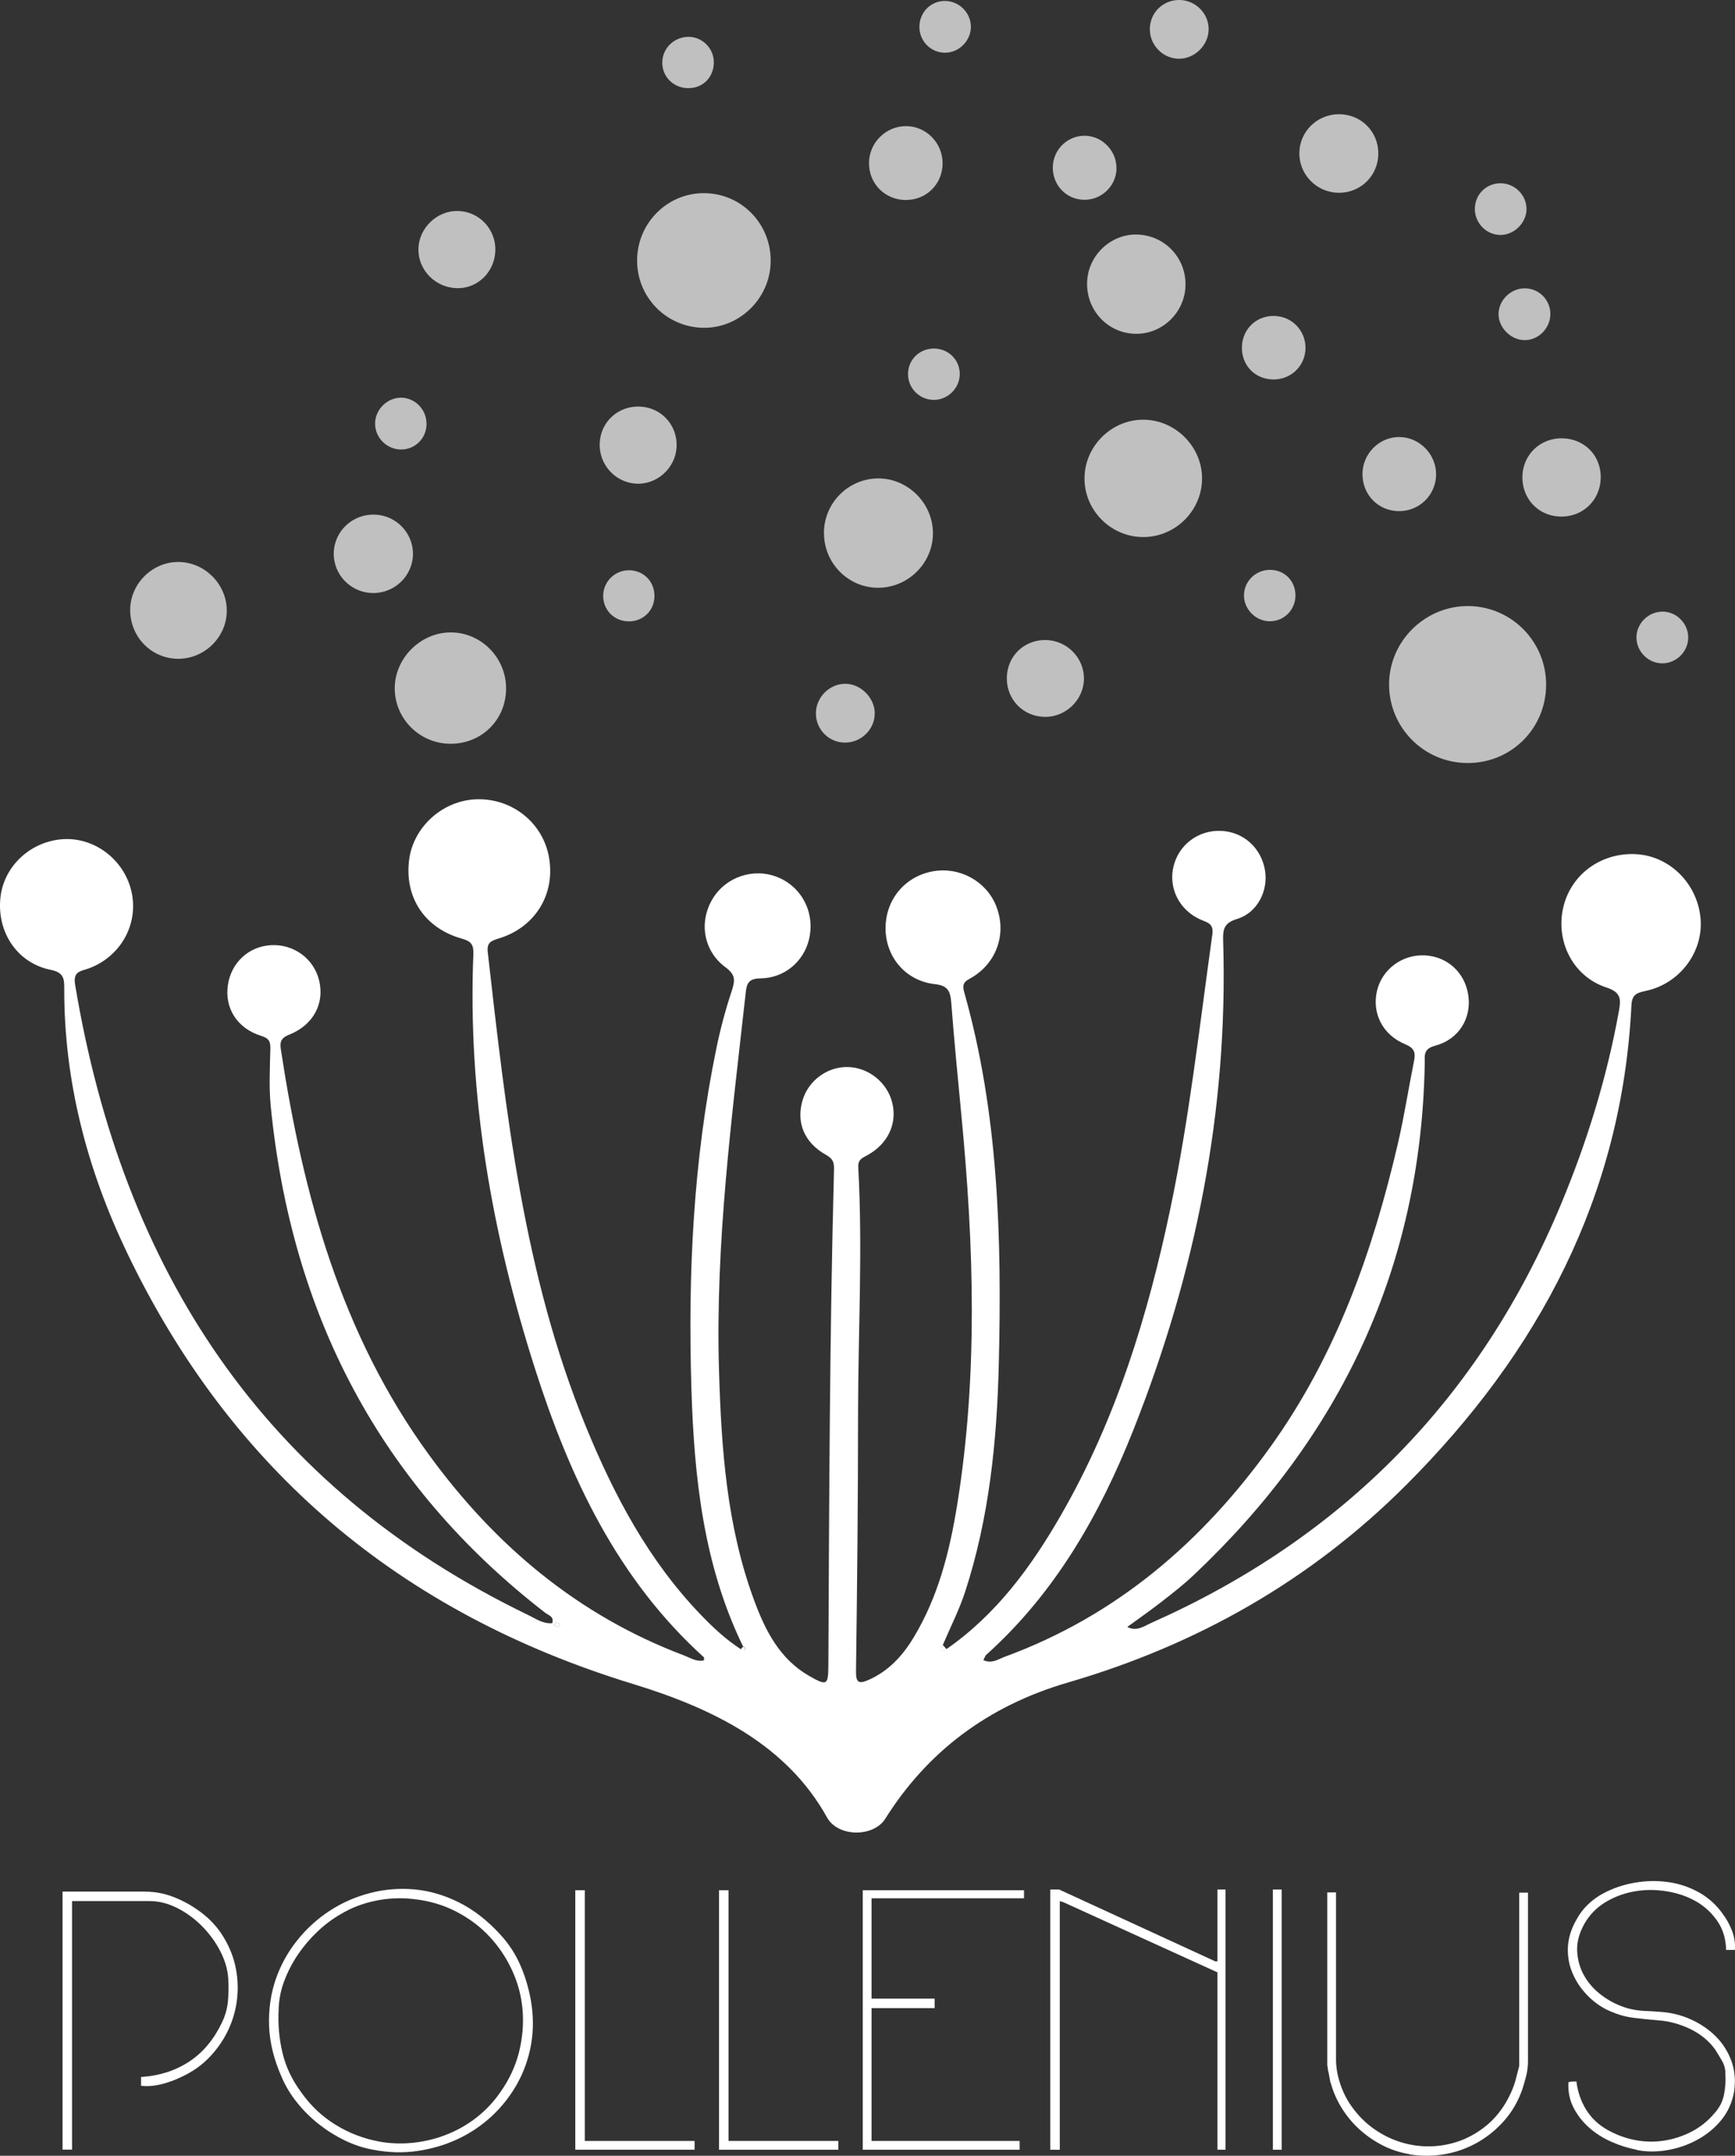
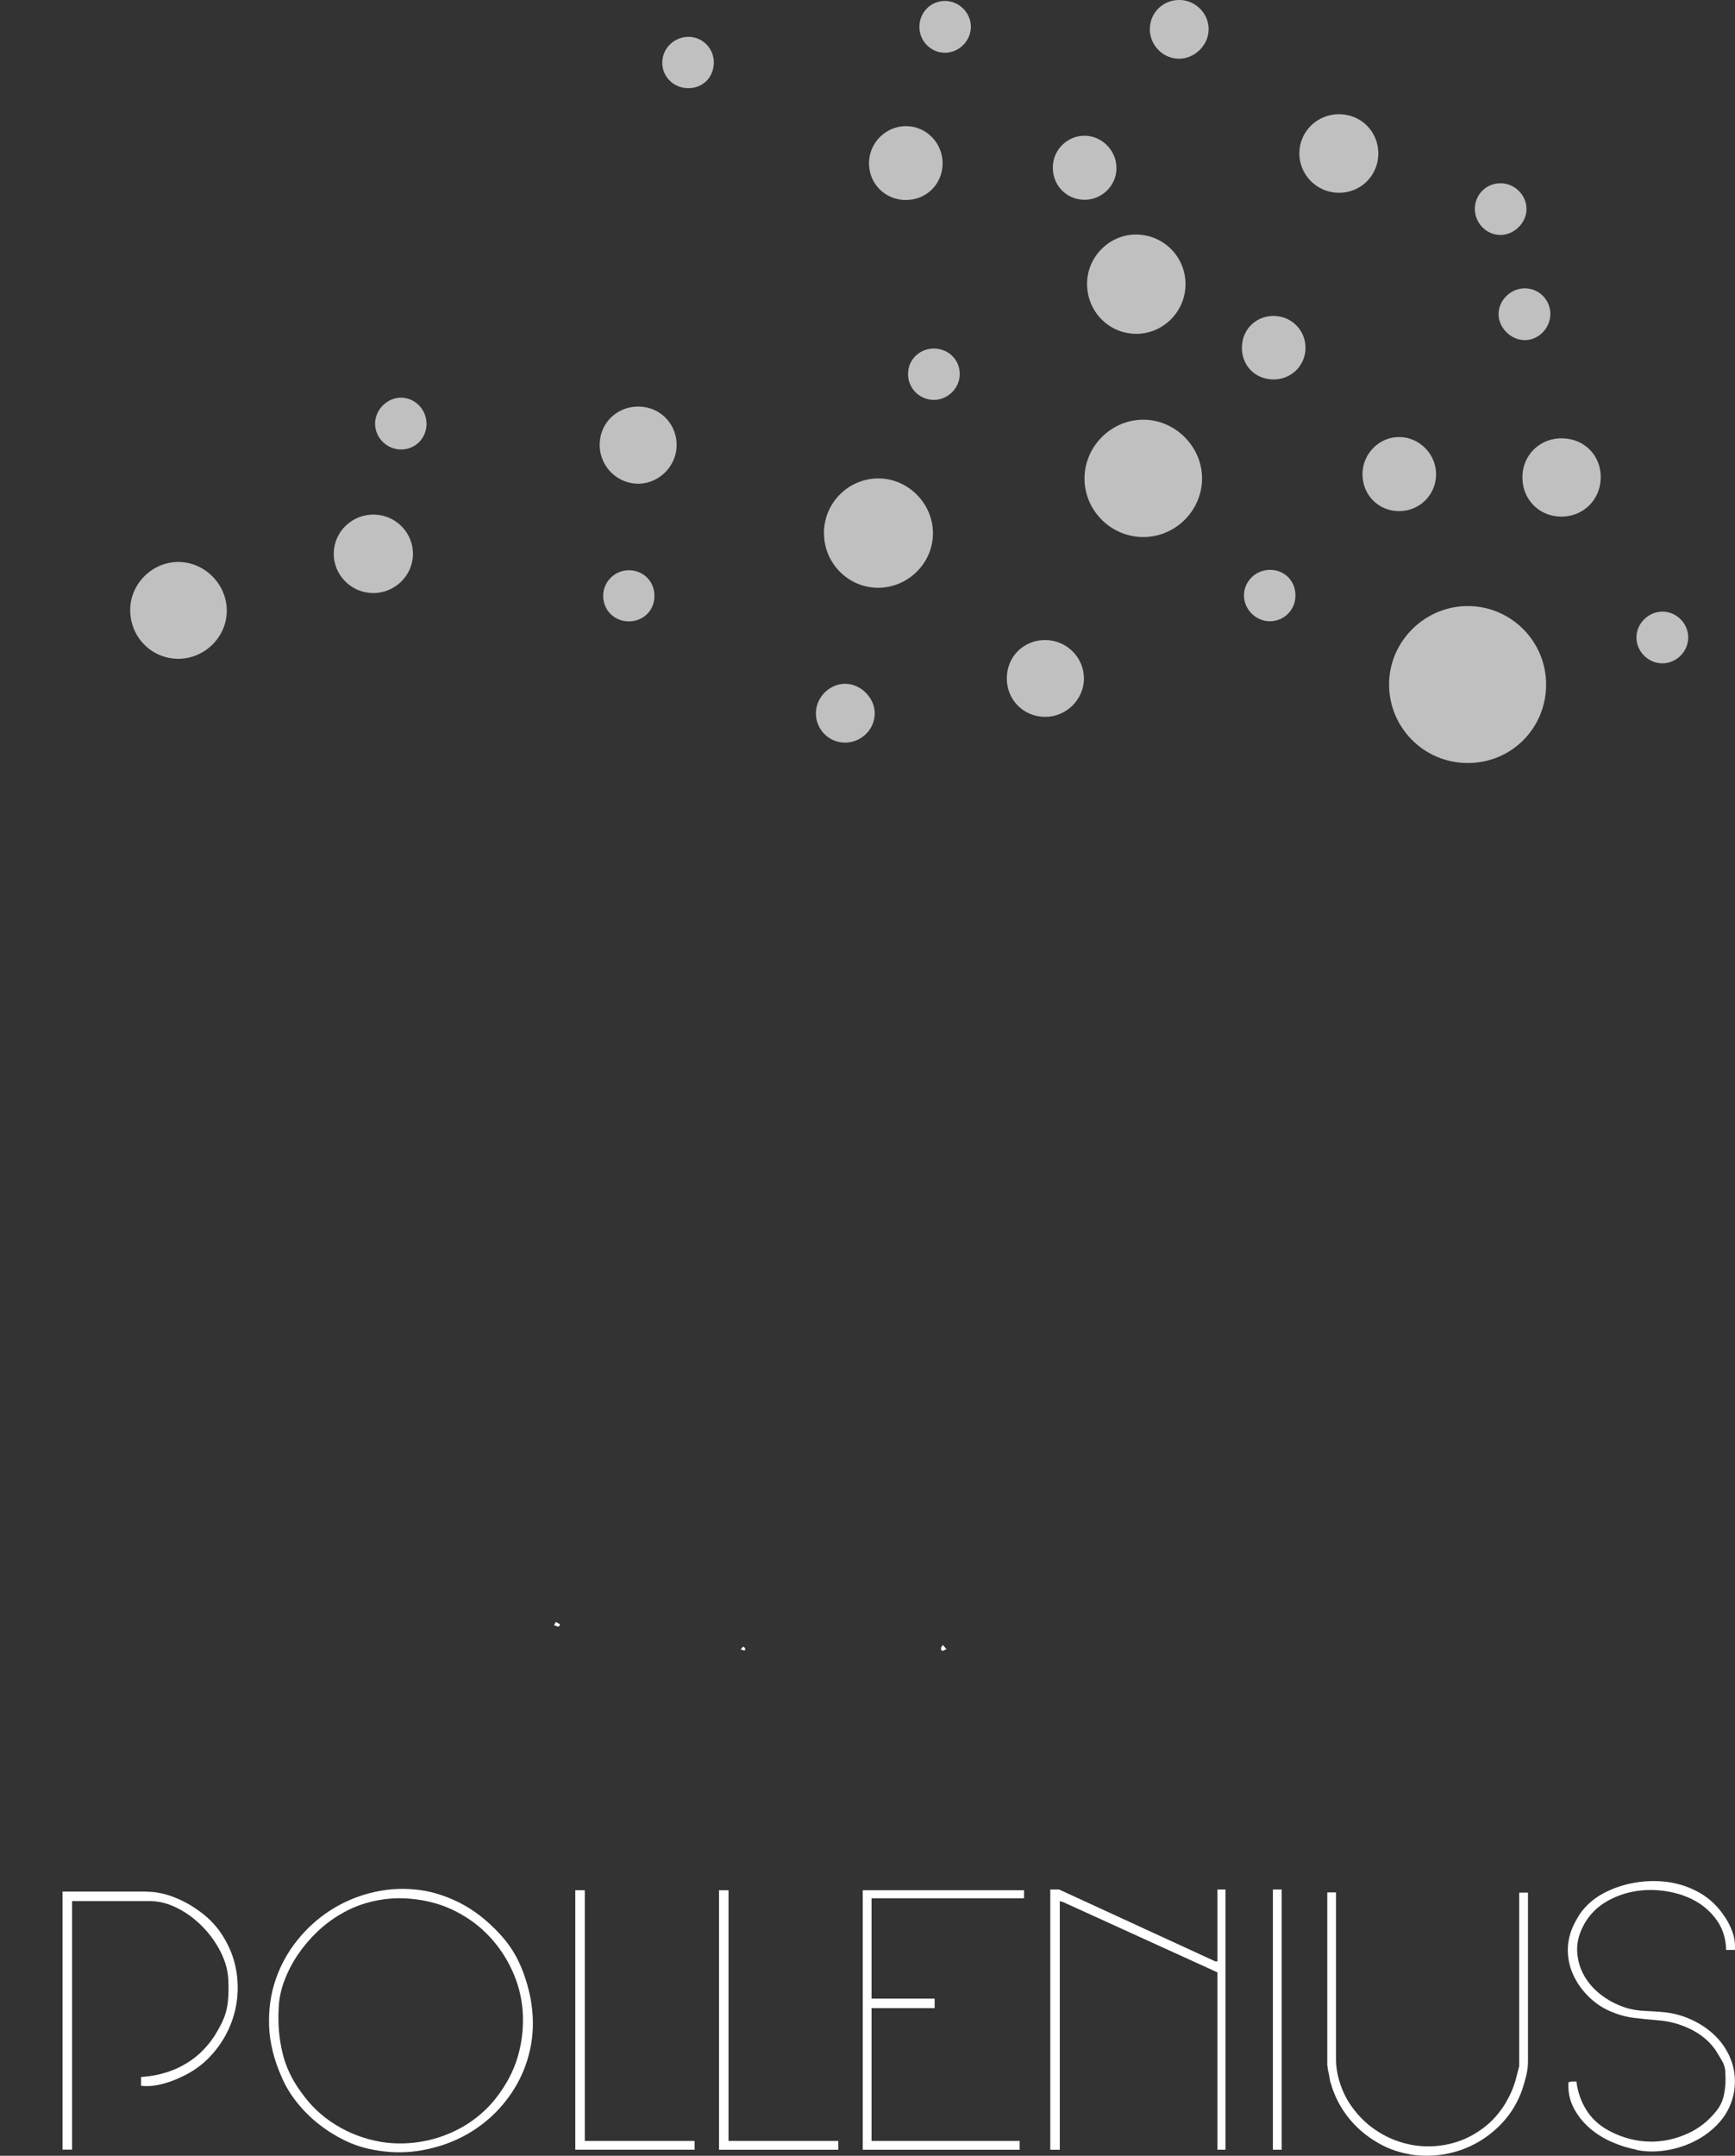
<svg xmlns="http://www.w3.org/2000/svg" id="Livello_1" data-name="Livello 1" viewBox="0 0 328.37 407.92">
  <rect x="0" y="0" width="328.37" height="407.92" fill="#333333" stroke="none" />
  <defs>
    <style>
      .cls-1 {
        fill: #f7f7f7;
        isolation: isolate;
        opacity: .72;
      }

      .cls-1, .cls-2 {
        stroke-width: 0px;
      }

      .cls-2 {
        fill: #fff;
      }
    </style>
  </defs>
-   <path class="cls-2" d="M179.13,312.05c9.44-6.55,16.04-15.57,21.67-25.35,10.42-18.09,16.47-37.79,20.72-58.08,3.59-17.11,5.51-34.5,7.93-51.8.29-2.1-.94-2.24-2.25-2.82-4.01-1.79-6.07-5.94-5.11-10.01.98-4.14,4.69-6.93,8.96-6.77,4.27.16,7.66,3.2,8.37,7.49.63,3.85-1.44,8.03-5.32,9.19-2.62.79-2.66,2.16-2.6,4.28.97,32-5.24,62.72-16.98,92.36-6.37,16.07-14.8,30.87-27.87,42.6-.21.19-.29.53-.53,1,1.6.74,2.85-.2,4.04-.64,21.17-7.76,37.42-21.76,50.39-39.87,12.37-17.28,19.28-36.86,24.04-57.34,1.19-5.13,1.99-10.35,3.03-15.52.32-1.58.09-2.44-1.66-3.17-4.33-1.79-6.34-5.92-5.34-10.14.97-4.07,4.77-6.88,9.04-6.68,4.29.2,7.63,3.28,8.24,7.59.61,4.29-1.78,8.32-6.3,9.51-2.29.61-1.92,1.88-1.95,3.34-.68,38.58-15.9,70.6-43.79,96.88-1.92,1.81-4.01,3.43-6.09,5.05-2.06,1.6-4.21,3.1-6.42,4.71,1.79.93,3.17-.16,4.55-.77,36.32-16.14,62.22-42.48,77.53-79.2,4.92-11.79,8.68-23.93,10.96-36.53.41-2.27.46-3.59-2.37-4.51-6.3-2.07-9.62-8.69-8.17-15.08,1.44-6.34,7.26-10.56,13.94-10.13,6.37.42,11.57,5.71,12.07,12.3.48,6.22-3.92,12.13-10.24,13.53-1.64.36-2.75.57-2.85,2.72-1.77,36.12-17.58,65.76-42.68,90.85-17.98,17.98-39.48,30.19-63.93,37.32-15.3,4.45-26.72,13.22-34.62,25.8-2.2,3.5-8.92,3.51-11.01-.25-7.57-13.65-21.32-20.55-36.65-25.24-43.98-13.43-76.18-40.41-95.97-81.91-7.44-15.61-11.78-32.15-11.75-49.62,0-1.84,0-3.11-2.55-3.62-6.31-1.28-10.14-7.02-9.55-13.47.54-6.03,5.64-10.86,11.87-11.26,6.15-.39,11.86,4.13,13.04,10.33,1.16,6.04-2.29,11.99-8.21,14.14-1.48.54-2.98.49-2.54,3.08,8.97,53.87,35.57,95.02,85.73,119.25,1.42.69,2.81,1.7,4.57,1.56.4-1.29-.72-1.5-1.31-1.96-31.46-24.31-48.08-56.66-51.97-95.88-.35-3.6-.16-7.25-.07-10.88.03-1.43-.31-1.98-1.8-2.44-4.53-1.43-6.88-5.28-6.24-9.59s4-7.37,8.27-7.56c4.29-.18,8.04,2.62,9.01,6.73,1.02,4.31-1.08,8.39-5.69,10.22-1.74.69-1.75,1.58-1.54,2.95,4.19,27.41,11.37,53.74,28.03,76.57,12.52,17.17,28.19,30.37,48.26,37.94,1.19.45,2.35,1.25,3.76.93,0-.22.07-.51-.04-.61-16.37-14.82-25.37-34.05-31.92-54.54-8.15-25.49-12.77-51.59-11.68-78.49.07-1.77-.41-2.43-2.12-2.91-7.08-1.96-10.94-7.81-10.04-14.91.8-6.33,6.46-11.35,12.91-11.48,6.74-.13,12.47,4.54,13.58,11.07,1.18,6.94-2.63,13.17-9.52,15.27-1.47.45-2.28.78-2.09,2.56,3.46,30.47,6.79,60.96,18.54,89.71,5.36,13.1,11.92,25.48,21.86,35.78,2.29,2.38,4.7,4.62,7.49,6.43.26.07.7.26.76.19.23-.32.03-.57-.32-.7-7.51-15.39-9.26-31.99-9.78-48.72-.67-21.69.33-43.3,4.76-64.63.75-3.64,1.73-7.27,2.91-10.81.62-1.9.66-2.97-1.18-4.33-4.23-3.1-5.11-8.58-2.5-12.95,2.52-4.21,7.81-5.97,12.35-4.12,4.67,1.9,7.15,6.91,5.88,11.9-1.04,4.11-4.65,7.18-9.12,7.24-2.04.03-2.6.71-2.8,2.53-2.65,23.81-5.79,47.6-5.08,71.64.44,14.75,1.45,29.44,6.63,43.46,2.11,5.73,4.82,11.14,10.43,14.36,3.43,1.96,3.62,1.77,3.64-2.15.16-31.22.23-62.45,1.07-93.66.04-1.4-.23-2.06-1.52-2.79-4.12-2.3-5.66-6.12-4.45-10.27,1.11-3.8,4.73-6.46,8.66-6.34,3.91.11,7.42,2.97,8.34,6.79.95,3.94-.83,7.76-4.73,9.9-.99.54-1.8.8-1.71,2.31.85,15.49-.02,30.99-.04,46.49,0,16.28-.17,32.54-.39,48.82-.03,2.17.52,2.47,2.33,1.68,3.79-1.66,6.45-4.54,8.53-7.97,4.7-7.75,6.87-16.38,8.29-25.19,3.96-24.5,3.16-49.08.8-73.65-.68-7.11-1.37-14.22-1.92-21.34-.17-2.11-.56-3.25-3.1-3.53-5.45-.6-9.19-4.99-9.33-10.26-.15-5.51,3.49-10.06,8.86-11.07,5.08-.95,10.15,1.79,12.05,6.5,2.04,5.08.25,10.59-4.44,13.49-1.11.68-2.15.89-1.6,2.83,6.52,23.01,7.13,46.61,6.56,70.29-.35,14.65-1.81,29.19-6.38,43.22-1.12,3.43-2.79,6.68-4.2,10.01-.23.35-.58.74-.12,1.09.12.09.53-.2.81-.31v.02l-.02.02ZM104.86,307.52c.3.1.57.24.85.27.08,0,.2-.28.3-.43-.27-.15-.55-.3-.82-.45-.09.17-.19.34-.33.61h0Z" />
  <path class="cls-1" d="M292.62,129.69c-.09,8.27-6.72,14.78-14.97,14.69-8.22-.07-14.8-6.76-14.75-14.97.06-8.14,6.84-14.79,15.02-14.73,8.19.07,14.78,6.8,14.7,15h0Z" />
-   <path class="cls-1" d="M145.86,49.61c-.16,7.02-6.1,12.68-13.05,12.41-6.92-.27-12.33-5.97-12.23-12.9.1-7.07,5.9-12.72,12.89-12.57,7.03.15,12.55,5.96,12.39,13.06Z" />
  <path class="cls-1" d="M216.1,101.62c-6.11-.16-11-5.28-10.84-11.36.16-6.07,5.34-11,11.39-10.84s11.02,5.36,10.85,11.39c-.16,6.08-5.32,10.97-11.4,10.81h0Z" />
-   <path class="cls-1" d="M85.22,140.74c-5.8-.04-10.49-4.71-10.51-10.48,0-5.66,4.8-10.53,10.49-10.59,5.85-.07,10.67,4.83,10.58,10.75-.08,5.87-4.69,10.36-10.57,10.32h.01Z" />
  <path class="cls-1" d="M155.94,100.88c0-5.68,4.56-10.29,10.21-10.35,5.71-.06,10.51,4.79,10.42,10.52-.08,5.61-4.78,10.19-10.42,10.17-5.63-.02-10.21-4.67-10.2-10.34h-.01Z" />
  <path class="cls-1" d="M224.37,54.04c-.14,5.19-4.53,9.33-9.67,9.12-5.18-.21-9.15-4.56-8.95-9.82.19-5.04,4.51-9.11,9.49-8.96,5.23.16,9.26,4.43,9.13,9.66h0Z" />
  <path class="cls-1" d="M33.69,124.66c-5.08-.05-9.08-4.16-9.05-9.3.04-5.01,4.34-9.17,9.35-9.02,4.89.15,8.91,4.27,8.93,9.17.03,5.01-4.2,9.19-9.24,9.15h0Z" />
  <path class="cls-1" d="M70.53,112.22c-4.16-.07-7.48-3.51-7.36-7.64s3.6-7.35,7.79-7.2c4.02.14,7.22,3.46,7.2,7.46-.03,4.12-3.47,7.44-7.63,7.38Z" />
  <path class="cls-1" d="M260.87,29.06c-.03,4.2-3.37,7.48-7.56,7.42-4.16-.07-7.49-3.49-7.39-7.63.09-4.01,3.38-7.2,7.43-7.24,4.21-.03,7.53,3.26,7.51,7.44h.01Z" />
  <path class="cls-1" d="M302.95,90.56c-.13,4.2-3.51,7.35-7.73,7.19-4.21-.16-7.28-3.54-7.08-7.81.19-4.04,3.47-7.08,7.55-7,4.27.08,7.4,3.36,7.27,7.62h0Z" />
-   <path class="cls-1" d="M93.75,47.36c-.09,4.11-3.38,7.31-7.35,7.17-4.06-.15-7.27-3.45-7.21-7.42.06-3.93,3.51-7.27,7.45-7.19,4.02.07,7.2,3.41,7.11,7.45h0Z" />
  <path class="cls-1" d="M113.51,83.77c.2-4.04,3.6-7.05,7.69-6.83,4.05.21,7.08,3.61,6.85,7.68-.22,3.98-3.75,7.15-7.7,6.9-4-.25-7.05-3.71-6.85-7.74h0Z" />
  <path class="cls-1" d="M190.55,128.3c.04-4.1,3.22-7.23,7.33-7.19,4.03.04,7.3,3.34,7.27,7.33-.04,3.98-3.41,7.26-7.41,7.21-4.08-.05-7.23-3.27-7.19-7.36h0Z" />
  <path class="cls-1" d="M257.86,89.74c0-3.93,3.25-7.15,7.12-7.04,3.75.1,6.81,3.27,6.82,7.04,0,3.92-3.21,7.07-7.15,6.98-3.84-.08-6.79-3.13-6.78-6.98h-.01Z" />
  <path class="cls-1" d="M171.48,37.85c-4,0-7.09-3.13-7.01-7.1.07-3.78,3.19-6.86,6.95-6.88,3.88-.03,7.05,3.22,6.98,7.15-.07,3.86-3.08,6.82-6.93,6.82h0Z" />
  <path class="cls-1" d="M247.08,66.05c-.13,3.34-2.91,5.88-6.29,5.75-3.42-.14-5.87-2.8-5.74-6.25.13-3.39,2.84-5.9,6.24-5.76,3.35.13,5.91,2.9,5.79,6.26Z" />
  <path class="cls-1" d="M211.31,32.01c-.13,3.32-2.96,5.93-6.3,5.79-3.34-.13-5.87-2.91-5.75-6.3.12-3.34,2.94-5.95,6.25-5.81,3.27.14,5.92,3.03,5.79,6.32h.01Z" />
  <path class="cls-1" d="M165.55,134.95c.04,3.06-2.58,5.62-5.7,5.57-2.99-.04-5.41-2.48-5.43-5.48-.03-3.09,2.6-5.71,5.66-5.65,2.87.06,5.44,2.66,5.48,5.54h0v.02Z" />
  <path class="cls-1" d="M228.75,5.58c-.04,3.06-2.76,5.65-5.8,5.53-2.97-.12-5.36-2.64-5.33-5.63.03-3.15,2.58-5.58,5.75-5.48,2.98.1,5.41,2.62,5.38,5.56h0v.02Z" />
  <path class="cls-1" d="M130.4,6.97c2.63.05,4.77,2.29,4.7,4.94-.07,2.78-2.1,4.78-4.83,4.77-2.86,0-5.06-2.27-4.92-5.05.13-2.65,2.37-4.7,5.05-4.66h0Z" />
  <path class="cls-1" d="M181.64,70.94c-.09,2.72-2.5,4.9-5.21,4.72-2.63-.17-4.66-2.4-4.57-5.02.08-2.77,2.39-4.84,5.2-4.68,2.66.16,4.68,2.34,4.58,4.97h0Z" />
  <path class="cls-1" d="M245.18,112.68c0,2.69-2.11,4.84-4.77,4.88-2.61.05-4.89-2.13-4.97-4.74-.08-2.76,2.19-5.03,5-4.99,2.71.04,4.75,2.12,4.74,4.85Z" />
  <path class="cls-1" d="M80.73,80.12c.03,2.68-1.98,4.83-4.63,4.93-2.75.1-5.08-2.1-5.11-4.84-.03-2.7,2.32-5.02,5.01-4.96,2.59.07,4.7,2.25,4.72,4.87h0Z" />
  <path class="cls-1" d="M314.57,115.73c2.59-.04,4.83,2.08,4.94,4.68.12,2.73-2.1,5.07-4.84,5.11-2.72.04-5.01-2.28-4.95-5,.06-2.59,2.25-4.75,4.85-4.78h0Z" />
  <path class="cls-1" d="M118.94,117.58c-2.71-.05-4.78-2.13-4.78-4.83s2.26-4.97,5.1-4.84c2.7.13,4.68,2.27,4.6,5-.07,2.7-2.2,4.71-4.92,4.67Z" />
  <path class="cls-1" d="M178.85,9.98c-2.61,0-4.76-2.1-4.84-4.73-.08-2.81,2.06-5.07,4.83-5.07,2.6,0,4.81,2.12,4.91,4.72.1,2.7-2.17,5.07-4.88,5.08h-.02Z" />
  <path class="cls-1" d="M293.42,59.44c0,2.6-2.14,4.84-4.7,4.92-2.66.08-5.1-2.27-5.1-4.92s2.36-4.97,5.1-4.88c2.64.08,4.71,2.24,4.71,4.87h0Z" />
  <path class="cls-1" d="M284.1,34.68c2.61.06,4.77,2.21,4.81,4.81.04,2.66-2.36,5.03-5.03,4.97-2.71-.06-4.89-2.43-4.74-5.19.14-2.65,2.3-4.65,4.97-4.59h-.01Z" />
  <path class="cls-2" d="M104.86,307.52c.14-.26.23-.44.33-.61.27.15.55.3.82.45-.1.15-.21.44-.3.43-.28-.03-.55-.17-.85-.27h0Z" />
  <path class="cls-2" d="M140.63,311.59c.34.14.54.39.32.7-.06.08-.49-.11-.76-.19.15-.18.3-.34.45-.52h-.01Z" />
  <path class="cls-2" d="M179.13,312.05c-.28.11-.69.4-.81.31-.46-.35-.12-.75.12-1.09.23.26.47.52.69.78h0Z" />
  <g>
    <path class="cls-2" d="M27.53,357.95c1.75,0,3.46.31,5.11.93s3.18,1.42,4.56,2.38c1.98,1.33,3.57,2.92,4.76,4.73,1.19,1.82,2.04,3.75,2.52,5.77.48,2.03.62,4.09.42,6.18-.2,2.1-.75,4.1-1.62,6.01-.88,1.91-2.06,3.66-3.56,5.24-1.5,1.59-3.31,2.87-5.42,3.83-1.11.55-2.34,1-3.7,1.35-1.36.34-2.66.45-3.9.31v-1.66c3.46-.23,6.47-1.19,9.08-2.9,2.6-1.7,4.66-4.15,6.18-7.32.64-1.29,1.03-2.64,1.17-4.04.14-1.41.16-2.84.07-4.31-.09-1.7-.59-3.43-1.48-5.18s-2.05-3.34-3.46-4.77-2.98-2.58-4.73-3.46-3.47-1.31-5.18-1.31h-14.71v47.03h-1.8v-48.83h15.68l.02.02h0Z" />
    <path class="cls-2" d="M70.63,406.78c-1.84-.33-3.63-.91-5.38-1.76s-3.38-1.87-4.9-3.07c-1.52-1.19-2.89-2.55-4.11-4.07s-2.2-3.13-2.93-4.84c-1.47-3.32-2.26-6.53-2.38-9.63-.11-3.11.29-6.02,1.21-8.74.92-2.71,2.26-5.19,4.04-7.42,1.77-2.24,3.83-4.12,6.18-5.66s4.9-2.66,7.67-3.38c2.76-.72,5.56-.94,8.39-.69s5.64,1.07,8.42,2.45,5.39,3.41,7.83,6.07c1.61,1.75,2.88,3.68,3.8,5.8.92,2.11,1.58,4.33,2,6.63.5,2.94.52,5.76.04,8.42-.48,2.67-1.36,5.14-2.63,7.42-1.27,2.27-2.87,4.31-4.8,6.11-1.94,1.8-4.09,3.24-6.46,4.35-2.38,1.11-4.92,1.85-7.63,2.25-2.72.39-5.51.31-8.36-.24h0ZM71.87,405.26c2.16.37,4.34.43,6.53.18s4.29-.78,6.28-1.59c2-.8,3.86-1.87,5.56-3.21,1.7-1.33,3.18-2.9,4.42-4.7,1.7-2.39,2.89-4.93,3.56-7.59.67-2.67.89-5.3.69-7.91s-.85-5.1-1.94-7.49c-1.08-2.39-2.51-4.55-4.29-6.46-1.77-1.91-3.88-3.5-6.32-4.76-2.44-1.27-5.13-2.06-8.08-2.38-2.39-.28-4.79-.18-7.18.31s-4.63,1.34-6.7,2.59c-1.52.88-2.97,1.97-4.35,3.28-1.38,1.31-2.6,2.75-3.66,4.31s-1.92,3.23-2.59,5c-.67,1.77-1.02,3.58-1.07,5.42-.14,2.81.1,5.53.73,8.18s1.81,5.14,3.56,7.49c1.75,2.49,3.9,4.53,6.46,6.11,2.55,1.59,5.35,2.66,8.39,3.21h0Z" />
    <path class="cls-2" d="M110.68,357.68v47.44h20.78v1.66h-22.58v-49.1s1.8,0,1.8,0Z" />
    <path class="cls-2" d="M137.88,357.68v47.44h20.78v1.66h-22.58v-49.1h1.8Z" />
    <path class="cls-2" d="M193.81,357.68v1.52h-28.86v18.99h11.94v1.8h-11.94v25.13h28.03v1.66h-29.69v-49.1h30.52Z" />
    <path class="cls-2" d="M200.45,357.54l29.56,13.6h.41v-13.6h1.52v49.24h-1.52v-33.56l-29.28-13.33c-.09,0-.19-.02-.28-.07-.09-.05-.19-.07-.28-.07v47.03h-1.8v-49.24h1.67Z" />
    <path class="cls-2" d="M242.57,357.54v49.24h-1.66v-49.24h1.66Z" />
    <path class="cls-2" d="M266.74,407.61c-1.75-.28-3.42-.82-5-1.62s-3.04-1.8-4.35-2.97-2.44-2.51-3.38-4.01c-.94-1.49-1.65-3.07-2.11-4.73-.05-.05-.09-.19-.14-.41-.05-.23-.09-.48-.14-.76s-.09-.54-.14-.79-.09-.43-.14-.52c0-.14-.03-.34-.07-.59-.05-.25-.07-.43-.07-.52v-32.6h1.66v31.63c0,1.52.28,3.08.83,4.7s1.29,3.04,2.21,4.29c1.19,1.66,2.59,3.04,4.17,4.15s3.27,1.94,5.04,2.49c1.77.55,3.59.82,5.46.79,1.86-.02,3.67-.34,5.42-.93s3.39-1.5,4.94-2.69c1.54-1.19,2.87-2.69,3.97-4.49.88-1.47,1.52-2.94,1.94-4.42.09-.37.23-.89.41-1.58.19-.69.28-1.08.28-1.17v-32.73h1.66v31.9c0,.92-.11,1.84-.34,2.77s-.48,1.8-.76,2.63c-.78,2.21-1.91,4.15-3.38,5.83s-3.17,3.06-5.08,4.15c-1.91,1.08-3.97,1.82-6.18,2.21-2.21.39-4.44.4-6.7.04h0v-.05Z" />
    <path class="cls-2" d="M309.75,406.78c-1.52-.28-3.07-.76-4.66-1.45s-3-1.57-4.25-2.66c-1.24-1.08-2.25-2.35-3-3.8-.76-1.45-1.09-3.07-1-4.86.28-.09.53-.14.76-.14h.76c.23,1.94.84,3.71,1.83,5.32.99,1.61,2.36,2.9,4.11,3.87,1.66.92,3.39,1.56,5.22,1.9,1.82.34,3.62.38,5.42.1,1.8-.28,3.52-.84,5.18-1.69s3.11-2.01,4.35-3.48c.97-1.06,1.57-2.25,1.83-3.59s.34-2.69.24-4.07c0-.78-.21-1.56-.65-2.31-.44-.76-.87-1.46-1.28-2.11-1.2-1.66-2.79-2.95-4.76-3.9-1.98-.94-4.01-1.48-6.07-1.62-1.66-.14-3.21-.3-4.66-.48s-2.92-.6-4.39-1.24c-1.8-.78-3.37-1.94-4.73-3.46s-2.31-3.22-2.87-5.11c-.42-1.61-.5-3.14-.28-4.59.23-1.45.74-2.84,1.52-4.17.55-1.06,1.28-2.01,2.17-2.87.89-.85,1.87-1.56,2.93-2.11,1.8-.97,3.75-1.63,5.87-2s4.21-.42,6.29-.14c2.07.28,4.02.92,5.87,1.94,1.84,1.02,3.38,2.41,4.63,4.21.69.92,1.26,1.97,1.7,3.14s.61,2.36.52,3.56h-1.66c-.05-2.11-.61-3.96-1.7-5.52s-2.45-2.8-4.11-3.73-3.51-1.54-5.56-1.86-4.05-.31-6.01.04-3.77,1.02-5.46,2.04c-1.68,1.02-3,2.37-3.97,4.07-1.02,1.8-1.47,3.55-1.38,5.24.09,1.7.55,3.27,1.38,4.7s1.97,2.67,3.42,3.73,3.05,1.84,4.8,2.35c1.06.28,2.11.44,3.14.48s2.11.11,3.21.2c1.94.14,3.8.61,5.59,1.42s3.36,1.87,4.7,3.21c1.33,1.33,2.32,2.9,2.97,4.7.64,1.8.8,3.73.48,5.8-.37,2.03-1.17,3.8-2.41,5.32s-2.75,2.76-4.53,3.73c-1.77.97-3.67,1.62-5.7,1.97-2.02.34-3.96.34-5.8-.04v-.03h0Z" />
  </g>
</svg>